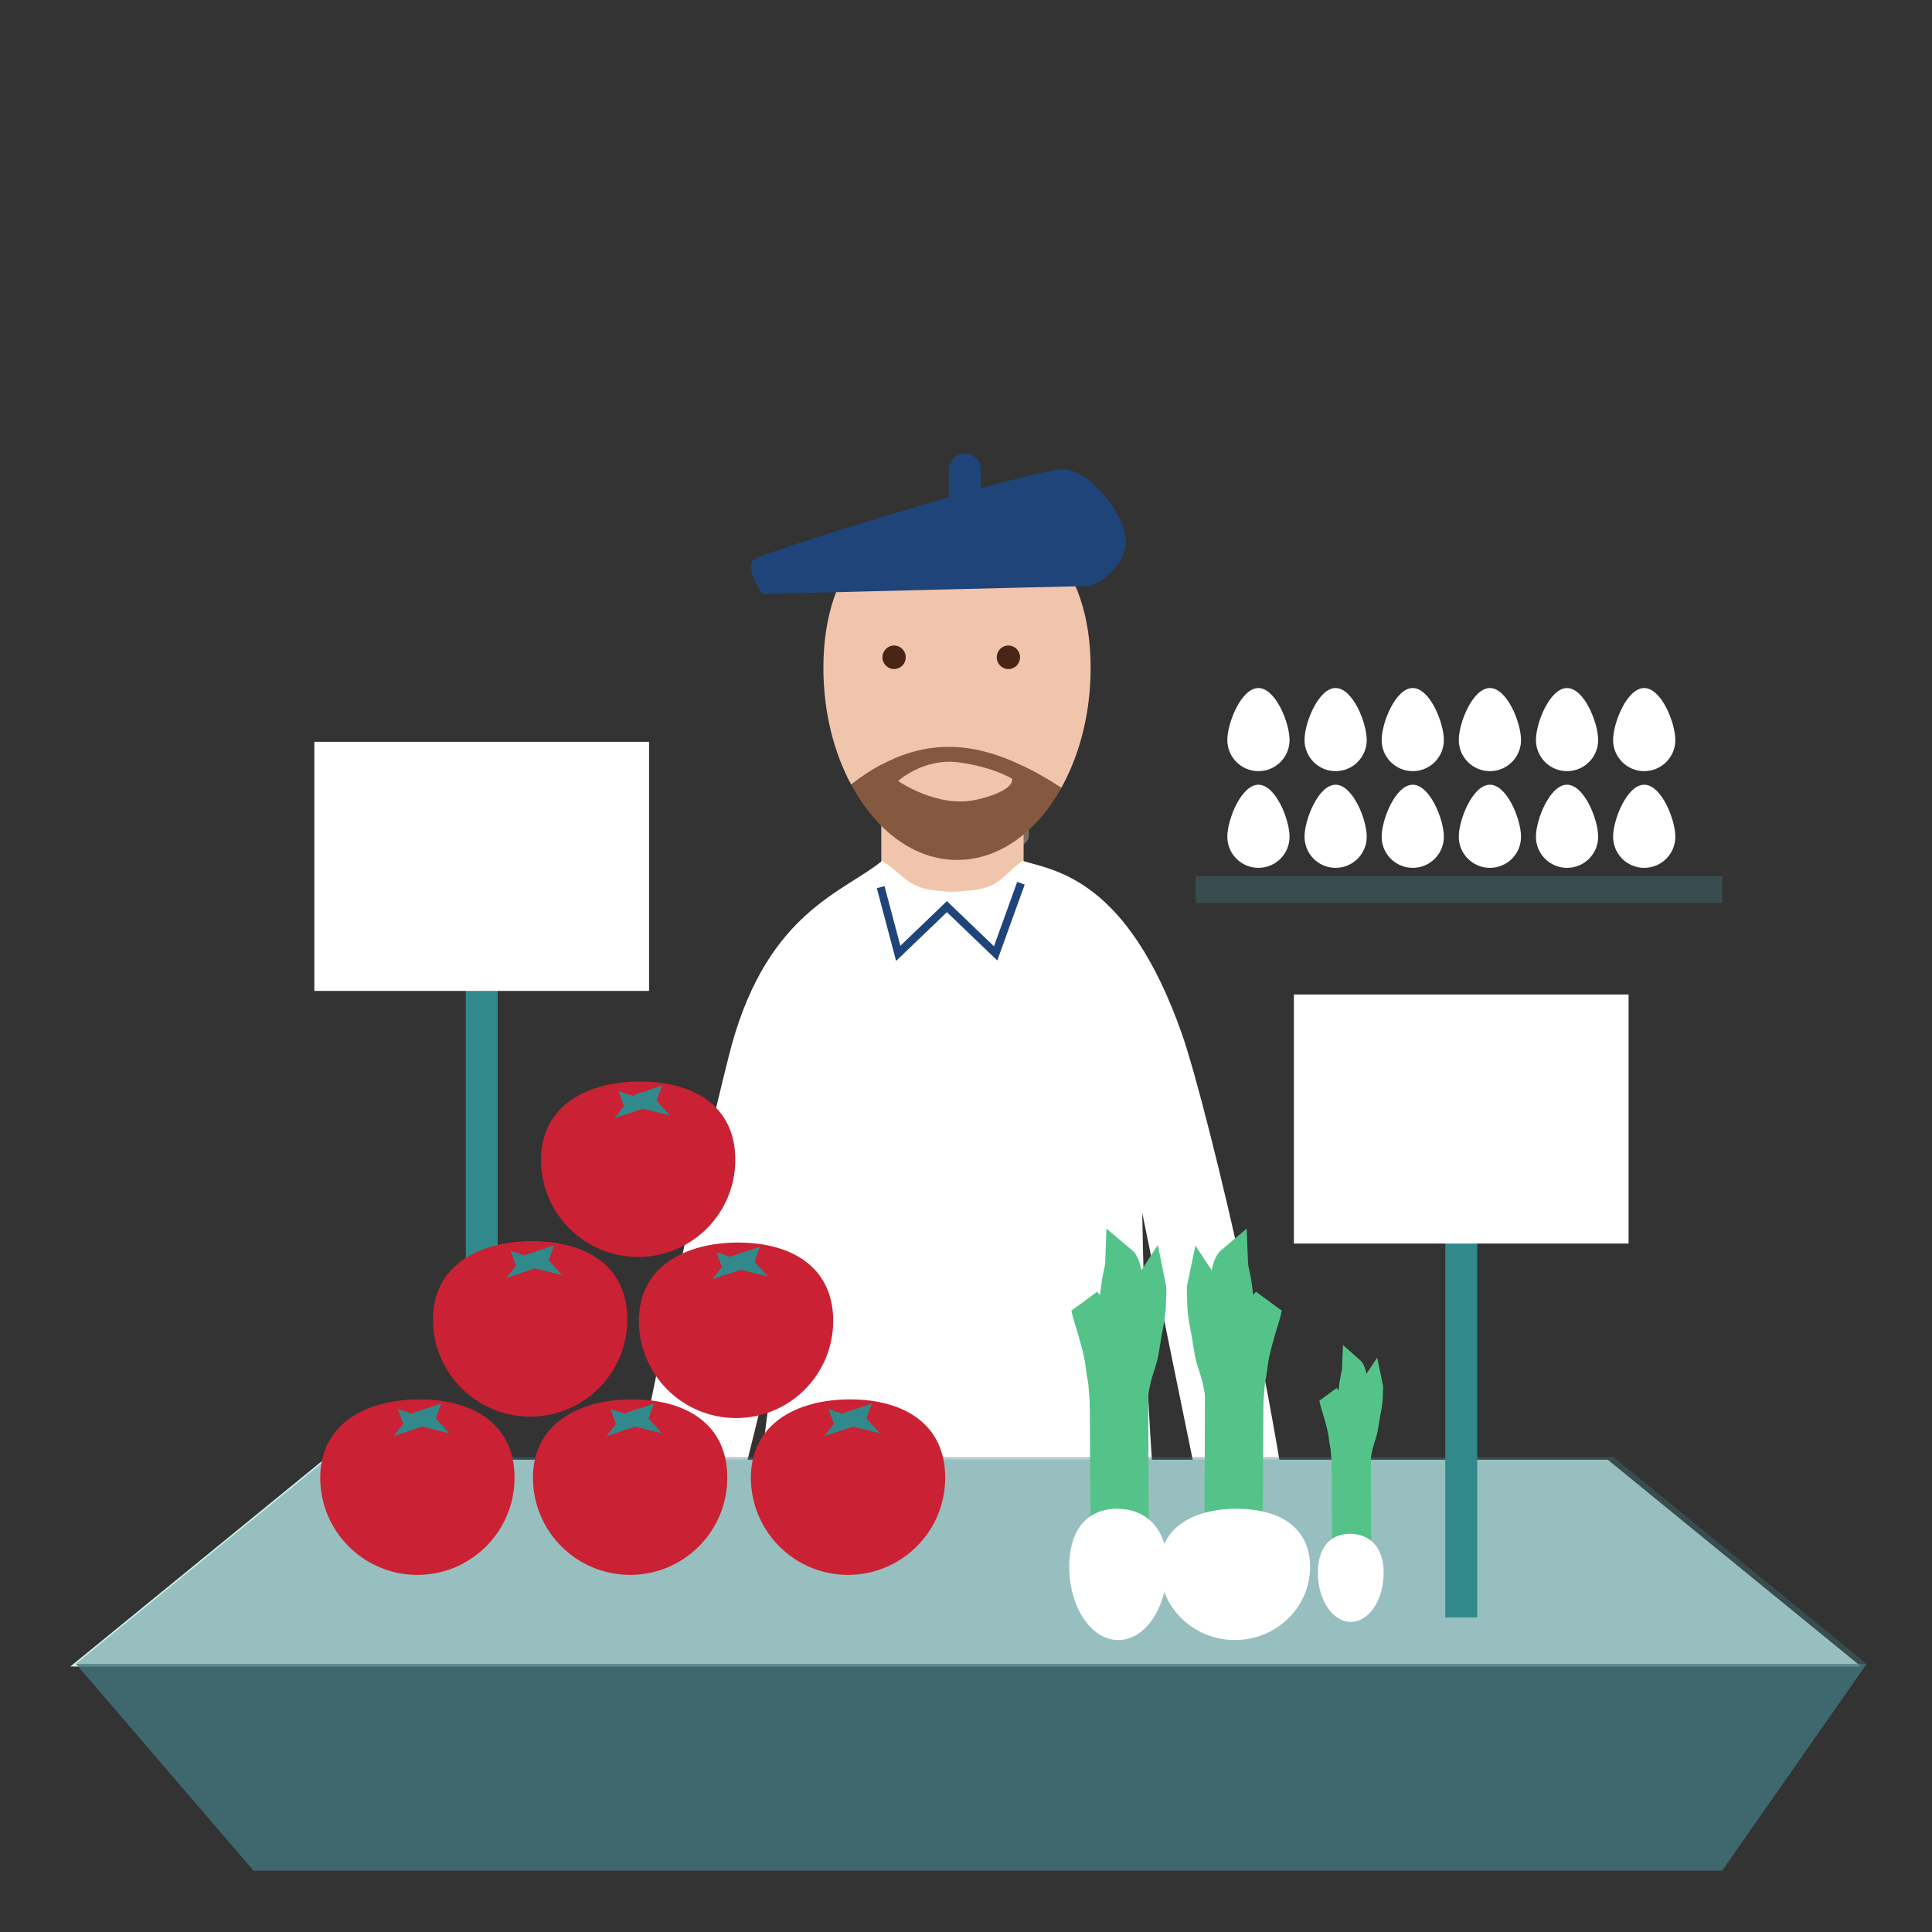
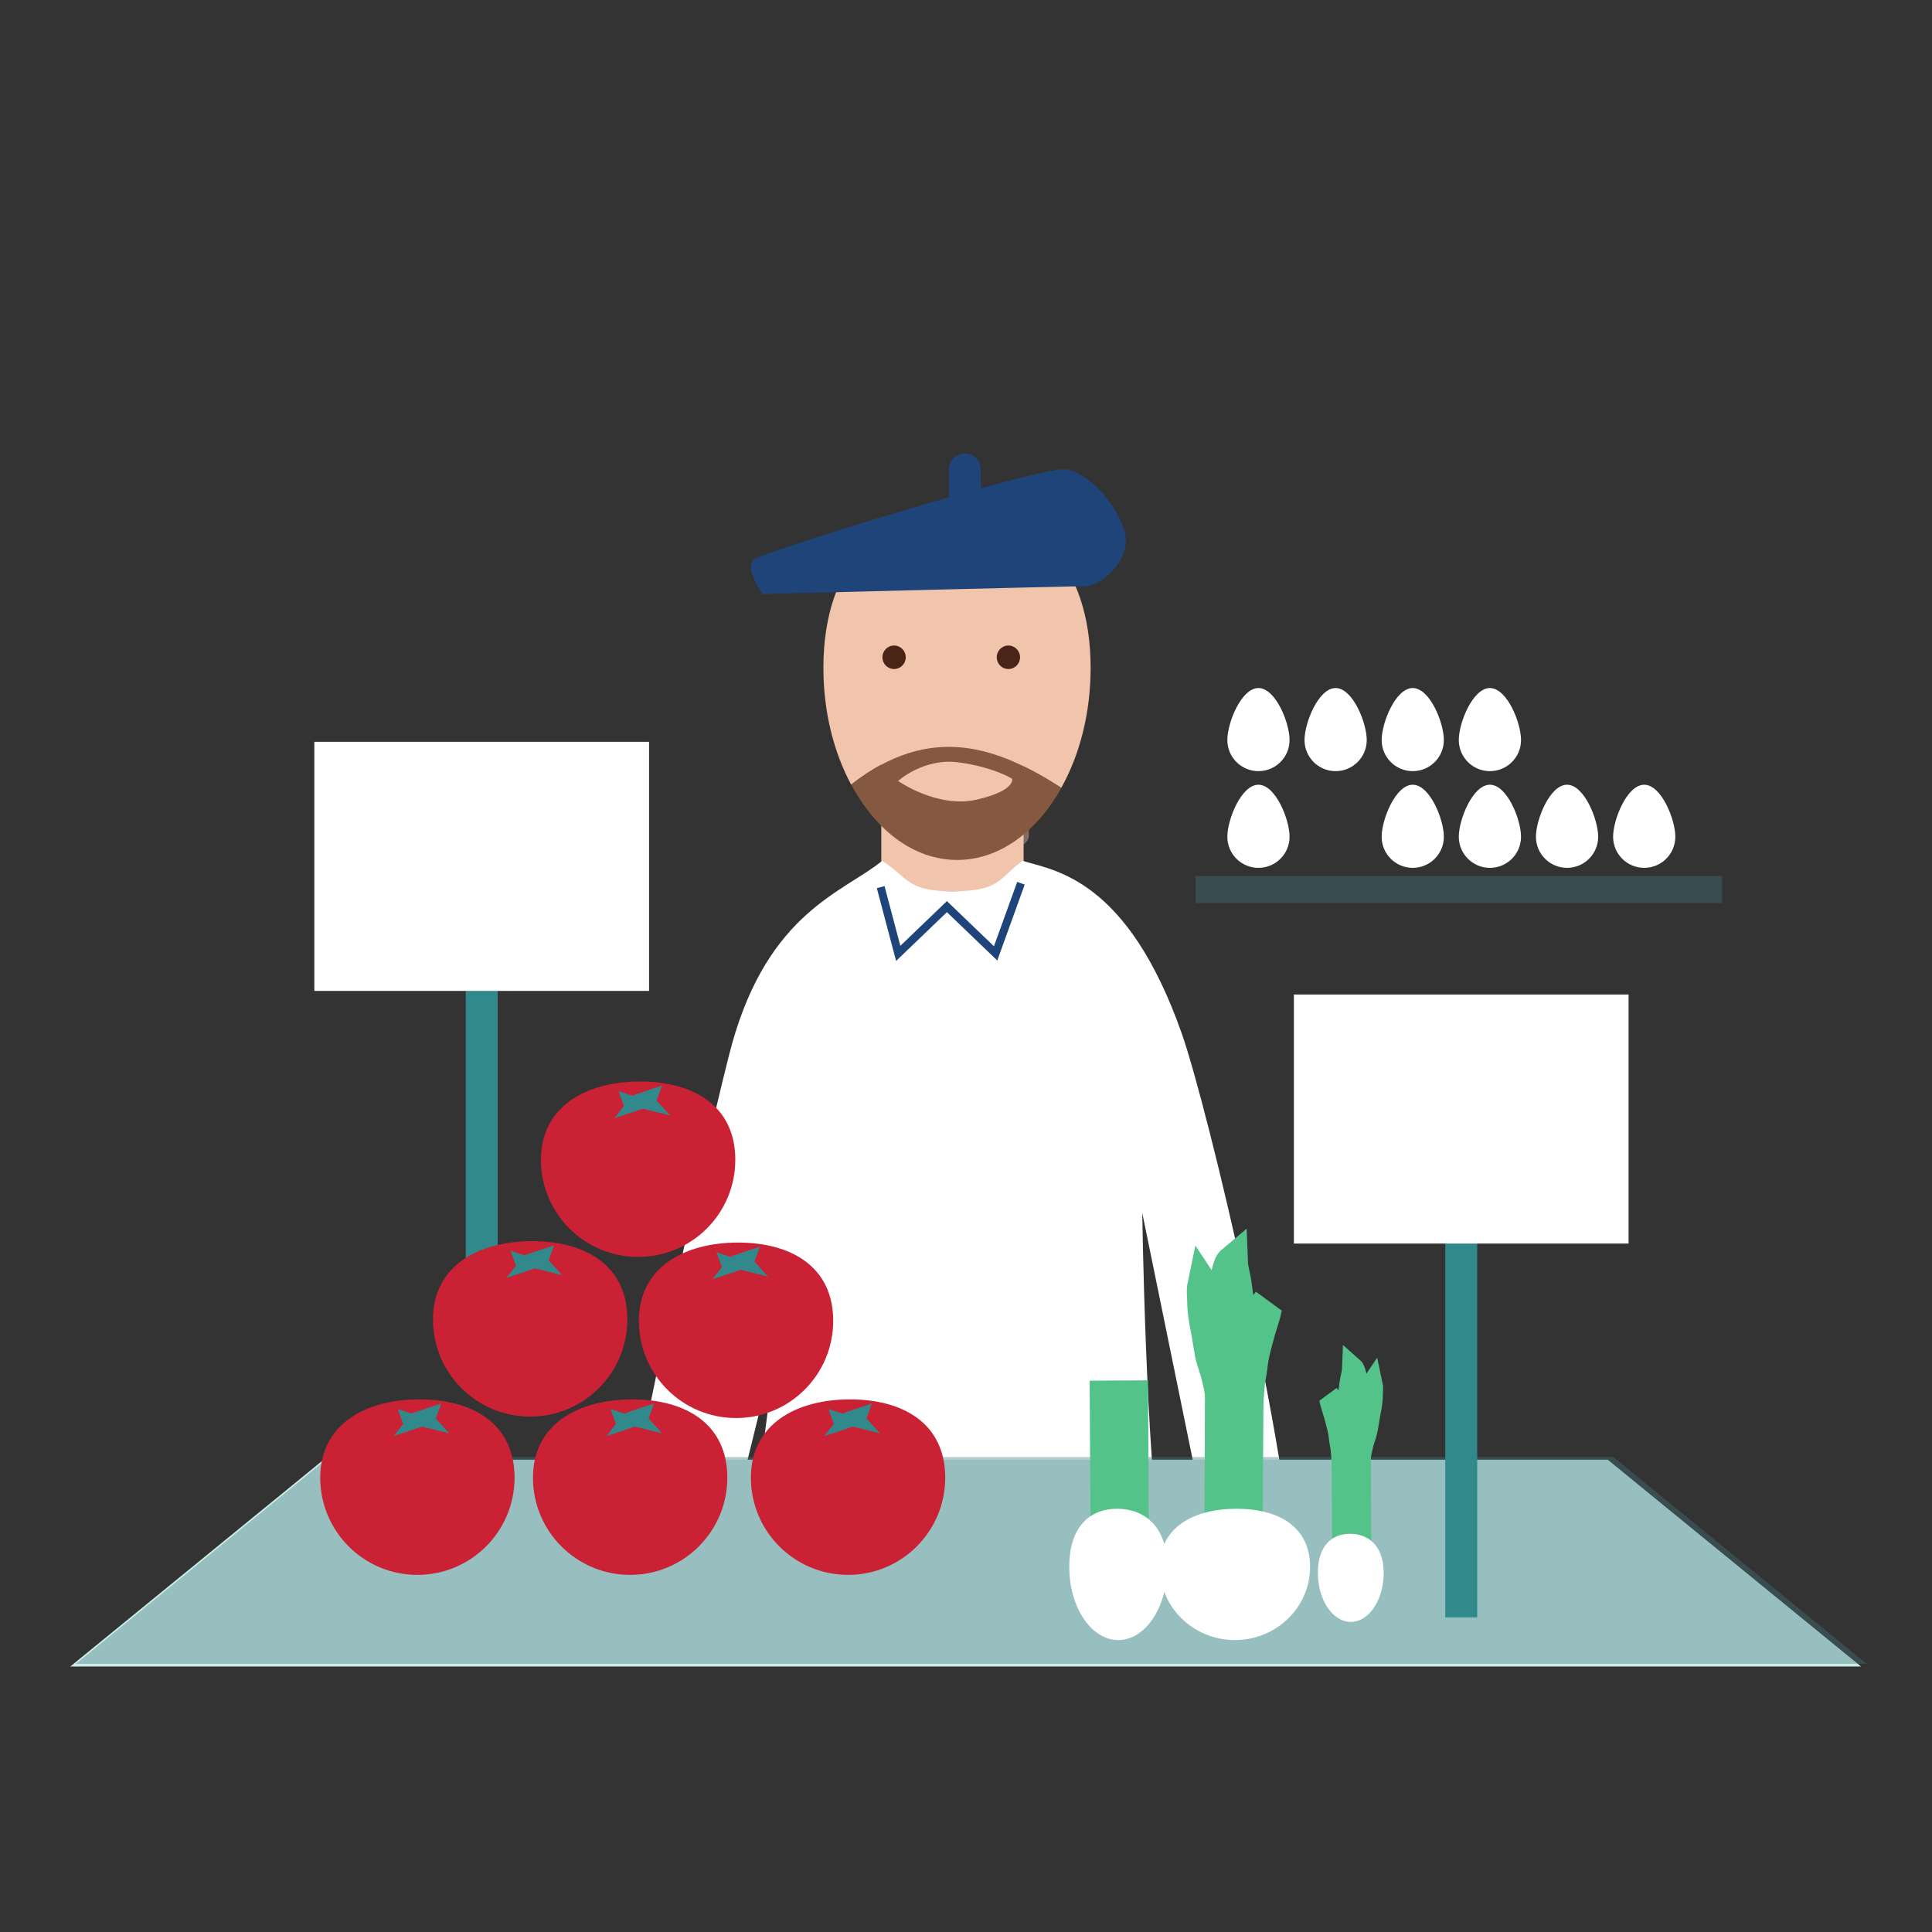
<svg xmlns="http://www.w3.org/2000/svg" xmlns:ns1="http://www.inkscape.org/namespaces/inkscape" xmlns:ns2="http://sodipodi.sourceforge.net/DTD/sodipodi-0.dtd" width="41.715mm" height="41.715mm" viewBox="0 0 41.715 41.715" version="1.1" id="svg4373" ns1:version="0.92.5 (2060ec1f9f, 2020-04-08)" ns2:docname="proiektuak4-img.svg">
  <rect x="0" y="0" width="41.715" height="41.715" fill="#333333" stroke="none" />
  <defs id="defs4367">
    <clipPath clipPathUnits="userSpaceOnUse" id="clipPath2412">
      <path d="M 0,0 H 841.89 V 595.281 H 0 Z" id="path2410" ns1:connector-curvature="0" />
    </clipPath>
    <clipPath clipPathUnits="userSpaceOnUse" id="clipPath2420">
      <path d="m 691.682,334.382 h 35.172 v -6.232 h -35.172 z" id="path2418" ns1:connector-curvature="0" />
    </clipPath>
    <clipPath clipPathUnits="userSpaceOnUse" id="clipPath2424">
      <path d="m 691.682,328.15 h 35.172 v 6.232 h -35.172 z" id="path2422" ns1:connector-curvature="0" />
    </clipPath>
    <clipPath clipPathUnits="userSpaceOnUse" id="clipPath2022">
      <path d="m 693.129,413.185 h 31.869 V 331.34 h -31.869 z" id="path2020" ns1:connector-curvature="0" />
    </clipPath>
    <clipPath clipPathUnits="userSpaceOnUse" id="clipPath784">
      <path d="m 599.319,339.119 h 36.976 v -1.896 h -36.976 z" id="path782" ns1:connector-curvature="0" />
    </clipPath>
    <clipPath clipPathUnits="userSpaceOnUse" id="clipPath788">
      <path d="m 599.319,337.223 h 36.976 v 1.895 h -36.976 z" id="path786" ns1:connector-curvature="0" />
    </clipPath>
    <clipPath clipPathUnits="userSpaceOnUse" id="clipPath576">
      <path d="M 520.687,283.791 H 646.446 V 269.268 H 520.687 Z" id="path574" ns1:connector-curvature="0" />
    </clipPath>
    <clipPath clipPathUnits="userSpaceOnUse" id="clipPath580">
-       <path d="m 520.687,269.268 h 125.759 v 14.523 H 520.687 Z" id="path578" ns1:connector-curvature="0" />
-     </clipPath>
+       </clipPath>
    <clipPath clipPathUnits="userSpaceOnUse" id="clipPath552">
      <path d="M 520.687,298.316 H 646.446 V 283.791 H 520.687 Z" id="path550" ns1:connector-curvature="0" />
    </clipPath>
    <clipPath clipPathUnits="userSpaceOnUse" id="clipPath556">
      <path d="m 520.687,283.791 h 125.759 v 14.525 H 520.687 Z" id="path554" ns1:connector-curvature="0" />
    </clipPath>
    <clipPath clipPathUnits="userSpaceOnUse" id="clipPath504">
      <path d="m 577.609,351.252 h 10 v -10.991 h -10 z" id="path502" ns1:connector-curvature="0" />
    </clipPath>
    <clipPath clipPathUnits="userSpaceOnUse" id="clipPath508">
      <path d="m 577.609,340.261 h 10 v 10.991 h -10 z" id="path506" ns1:connector-curvature="0" />
    </clipPath>
  </defs>
  <ns2:namedview id="base" pagecolor="#ffffff" bordercolor="#666666" borderopacity="1.0" ns1:pageopacity="0.0" ns1:pageshadow="2" ns1:zoom="1.979899" ns1:cx="198.43615" ns1:cy="98.608634" ns1:document-units="mm" ns1:current-layer="layer1" showgrid="false" ns1:window-width="1920" ns1:window-height="1016" ns1:window-x="0" ns1:window-y="27" ns1:window-maximized="1" />
  <g ns1:label="Capa 1" ns1:groupmode="layer" id="layer1" transform="translate(0,-255.285)">
    <g id="g825" transform="matrix(0.871,0,0,0.871,7.357,54.071)">
      <path ns1:connector-curvature="0" id="path488" style="fill:#f1c4ac;fill-opacity:1;fill-rule:nonzero;stroke:none;stroke-width:0.353" d="m 16.928,253.112 h -3.528 v -4.586 h 3.528 z" />
      <g transform="matrix(0.353,0,0,-0.353,-190.368,372.439)" id="g498">
        <g id="g500" />
        <g id="g520">
          <g clip-path="url(#clipPath504)" id="g518" style="opacity:0.4">
            <g id="g516">
              <g clip-path="url(#clipPath508)" id="g514">
                <g transform="translate(577.609,341.976)" id="g512">
                  <path d="M 0,0 C 2,-1.093 3.367,-1.715 5.032,-1.715 6.668,-1.715 10,-1.11 10,-0.052 V 9.276 H 0 Z" style="fill:#f1c4ac;fill-opacity:1;fill-rule:nonzero;stroke:none" id="path510" ns1:connector-curvature="0" />
                </g>
              </g>
            </g>
          </g>
        </g>
      </g>
      <g id="g522" transform="matrix(0.353,0,0,-0.353,17.862,250.545)">
        <path d="m 0,0 c 1.289,2.31 2.061,5.234 2.061,8.424 0,7.445 -4.2,11.214 -9.382,11.214 -5.184,0 -9.385,-3.769 -9.385,-11.214 0,-3.089 0.73,-5.928 1.949,-8.198 C -9.16,4.616 -4.452,2.854 0,0" style="fill:#f1c4ac;fill-opacity:1;fill-rule:nonzero;stroke:none" id="path524" ns1:connector-curvature="0" />
      </g>
      <g id="g526" transform="matrix(0.353,0,0,-0.353,12.656,250.466)">
        <path d="m 0,0 c 1.713,-3.209 4.4,-5.288 7.436,-5.288 2.962,0 5.602,1.979 7.321,5.062 C 10.305,2.629 5.597,4.391 0,0" style="fill:#85593f;fill-opacity:1;fill-rule:nonzero;stroke:none" id="path528" ns1:connector-curvature="0" />
      </g>
      <g id="g530" transform="matrix(0.353,0,0,-0.353,14.006,247.309)">
        <path d="m 0,0 c 0,0.458 -0.365,0.828 -0.818,0.828 -0.452,0 -0.819,-0.37 -0.819,-0.828 0,-0.457 0.367,-0.825 0.819,-0.825 C -0.365,-0.825 0,-0.457 0,0" style="fill:#4a2517;fill-opacity:1;fill-rule:nonzero;stroke:none" id="path532" ns1:connector-curvature="0" />
      </g>
      <g id="g534" transform="matrix(0.353,0,0,-0.353,16.84,247.309)">
        <path d="m 0,0 c 0,0.458 -0.365,0.828 -0.818,0.828 -0.452,0 -0.819,-0.37 -0.819,-0.828 0,-0.457 0.367,-0.825 0.819,-0.825 C -0.365,-0.825 0,-0.457 0,0" style="fill:#4a2517;fill-opacity:1;fill-rule:nonzero;stroke:none" id="path536" ns1:connector-curvature="0" />
      </g>
      <g id="g538" transform="matrix(0.353,0,0,-0.353,23.667,270.564)">
        <path d="m 0,0 c -0.361,9.848 -6.157,34.262 -7.976,39.436 -3.837,10.917 -8.932,11.465 -11.194,12.15 -1.744,-1.291 -1.564,-2.141 -4.977,-2.141 -3.149,0 -3.093,1.016 -4.876,2.141 -2.691,-2.205 -7.947,-3.562 -10.548,-12.869 -0.969,-3.468 -8.221,-34.504 -8.43,-41.557 2.643,-0.821 3.615,-0.677 6.397,-0.818 0.179,1.476 5.138,21.201 5.267,21.91 1.835,10.217 -1.056,-4.671 -1.797,-15.439 -0.632,-9.186 -0.224,-3.398 -0.224,-3.398 10.174,3.101 5.631,1.056 14.152,1.056 h 14.149 c 0,0 1.886,-5.967 0.668,2.101 -1.138,7.557 -1.369,24.295 -1.369,24.295 L -5.215,-0.271 C -2.95,-2.236 -2.375,-0.18 0,0" style="fill:#ffffff;fill-opacity:1;fill-rule:nonzero;stroke:none" id="path540" ns1:connector-curvature="0" />
      </g>
      <g id="g542" transform="matrix(0.353,0,0,-0.353,31.408,267.2)">
        <path d="m 0,0 h -90.176 l -17.792,-14.525 H 17.791 Z" style="fill:#cdeee7;fill-opacity:1;fill-rule:nonzero;stroke:none" id="path544" ns1:connector-curvature="0" />
      </g>
      <g transform="matrix(0.353,0,0,-0.353,-190.368,372.439)" id="g546">
        <g id="g548" />
        <g id="g568">
          <g clip-path="url(#clipPath552)" id="g566" style="opacity:0.38">
            <g id="g564">
              <g clip-path="url(#clipPath556)" id="g562">
                <g transform="translate(628.655,298.316)" id="g560">
                  <path d="m 0,0 h -90.176 l -17.792,-14.525 H 17.791 Z" style="fill:#41747d;fill-opacity:1;fill-rule:nonzero;stroke:none" id="path558" ns1:connector-curvature="0" />
                </g>
              </g>
            </g>
          </g>
        </g>
      </g>
      <g transform="matrix(0.353,0,0,-0.353,-190.368,372.439)" id="g570">
        <g id="g572" />
        <g id="g592">
          <g clip-path="url(#clipPath576)" id="g590" style="opacity:0.8">
            <g id="g588">
              <g clip-path="url(#clipPath580)" id="g586">
                <g transform="translate(533.16,269.268)" id="g584">
                  <path d="m 0,0 h 103.135 l 10.151,14.523 H -12.473 Z" style="fill:#41747d;fill-opacity:1;fill-rule:nonzero;stroke:none" id="path582" ns1:connector-curvature="0" />
                </g>
              </g>
            </g>
          </g>
        </g>
      </g>
      <g id="g594" transform="matrix(0.353,0,0,-0.353,3.495,254.228)">
        <path d="M 0,0 V -30.08" style="fill:none;stroke:#32898b;stroke-width:2.241;stroke-linecap:butt;stroke-linejoin:miter;stroke-miterlimit:10;stroke-dasharray:none;stroke-opacity:1" id="path596" ns1:connector-curvature="0" />
      </g>
      <g id="g598" transform="matrix(0.353,0,0,-0.353,4.309,267.646)">
        <path d="m 0,0 c 0,-3.771 -3.055,-6.826 -6.824,-6.826 -3.77,0 -6.823,3.055 -6.823,6.826 0,3.769 3.198,5.499 6.968,5.499 C -2.91,5.499 0,3.769 0,0" style="fill:#ca2134;fill-opacity:1;fill-rule:nonzero;stroke:none" id="path600" ns1:connector-curvature="0" />
      </g>
      <g id="g602" transform="matrix(0.353,0,0,-0.353,1.783,266.043)">
        <path d="m 0,0 c 0.287,-0.192 -1.049,0.287 -1.049,0.287 l 0.383,-1.05 -0.669,-0.857 2.004,0.665 1.909,-0.475 -0.954,1.049 0.381,1.05 z" style="fill:#32898b;fill-opacity:1;fill-rule:nonzero;stroke:none" id="path604" ns1:connector-curvature="0" />
      </g>
      <g id="g606" transform="matrix(0.353,0,0,-0.353,9.583,267.646)">
        <path d="m 0,0 c 0,-3.771 -3.058,-6.826 -6.824,-6.826 -3.772,0 -6.825,3.055 -6.825,6.826 0,3.769 3.199,5.499 6.967,5.499 C -2.911,5.499 0,3.769 0,0" style="fill:#ca2134;fill-opacity:1;fill-rule:nonzero;stroke:none" id="path608" ns1:connector-curvature="0" />
      </g>
      <g id="g610" transform="matrix(0.353,0,0,-0.353,7.058,266.043)">
        <path d="m 0,0 c 0.286,-0.192 -1.051,0.287 -1.051,0.287 l 0.383,-1.05 -0.668,-0.857 2.005,0.665 1.908,-0.475 -0.955,1.049 0.383,1.05 z" style="fill:#32898b;fill-opacity:1;fill-rule:nonzero;stroke:none" id="path612" ns1:connector-curvature="0" />
      </g>
      <g id="g614" transform="matrix(0.353,0,0,-0.353,14.985,267.646)">
        <path d="m 0,0 c 0,-3.771 -3.055,-6.826 -6.823,-6.826 -3.769,0 -6.825,3.055 -6.825,6.826 0,3.769 3.199,5.499 6.969,5.499 C -2.911,5.499 0,3.769 0,0" style="fill:#ca2134;fill-opacity:1;fill-rule:nonzero;stroke:none" id="path616" ns1:connector-curvature="0" />
      </g>
      <g id="g618" transform="matrix(0.353,0,0,-0.353,12.46,266.043)">
        <path d="m 0,0 c 0.287,-0.192 -1.05,0.287 -1.05,0.287 l 0.382,-1.05 -0.669,-0.857 2.006,0.665 1.909,-0.475 -0.955,1.049 0.382,1.05 z" style="fill:#32898b;fill-opacity:1;fill-rule:nonzero;stroke:none" id="path620" ns1:connector-curvature="0" />
      </g>
      <g id="g622" transform="matrix(0.353,0,0,-0.353,7.105,263.723)">
        <path d="m 0,0 c 0,-3.771 -3.056,-6.824 -6.825,-6.824 -3.769,0 -6.825,3.053 -6.825,6.824 0,3.768 3.2,5.497 6.97,5.497 C -2.911,5.497 0,3.768 0,0" style="fill:#ca2134;fill-opacity:1;fill-rule:nonzero;stroke:none" id="path624" ns1:connector-curvature="0" />
      </g>
      <g id="g626" transform="matrix(0.353,0,0,-0.353,4.58,262.121)">
        <path d="M 0,0 C 0.286,-0.191 -1.051,0.288 -1.051,0.288 L -0.669,-0.764 -1.338,-1.621 0.669,-0.954 2.577,-1.43 1.623,-0.382 2.006,0.67 Z" style="fill:#32898b;fill-opacity:1;fill-rule:nonzero;stroke:none" id="path628" ns1:connector-curvature="0" />
      </g>
      <g id="g630" transform="matrix(0.353,0,0,-0.353,9.781,259.765)">
        <path d="m 0,0 c 0,-3.772 -3.054,-6.824 -6.824,-6.824 -3.769,0 -6.824,3.052 -6.824,6.824 0,3.767 3.199,5.496 6.969,5.496 C -2.91,5.496 0,3.767 0,0" style="fill:#ca2134;fill-opacity:1;fill-rule:nonzero;stroke:none" id="path632" ns1:connector-curvature="0" />
      </g>
      <g id="g634" transform="matrix(0.353,0,0,-0.353,7.256,258.163)">
        <path d="M 0,0 C 0.286,-0.19 -1.051,0.286 -1.051,0.286 L -0.669,-0.765 -1.338,-1.621 0.668,-0.952 2.576,-1.43 1.622,-0.382 2.005,0.67 Z" style="fill:#32898b;fill-opacity:1;fill-rule:nonzero;stroke:none" id="path636" ns1:connector-curvature="0" />
      </g>
      <g id="g638" transform="matrix(0.353,0,0,-0.353,12.208,263.758)">
        <path d="m 0,0 c 0,-3.771 -3.054,-6.825 -6.823,-6.825 -3.77,0 -6.824,3.054 -6.824,6.825 0,3.768 3.199,5.498 6.968,5.498 C -2.91,5.498 0,3.768 0,0" style="fill:#ca2134;fill-opacity:1;fill-rule:nonzero;stroke:none" id="path640" ns1:connector-curvature="0" />
      </g>
      <g id="g642" transform="matrix(0.353,0,0,-0.353,9.683,262.155)">
        <path d="m 0,0 c 0.286,-0.192 -1.049,0.285 -1.049,0.285 l 0.383,-1.05 -0.67,-0.858 2.006,0.667 1.908,-0.476 -0.954,1.048 0.381,1.051 z" style="fill:#32898b;fill-opacity:1;fill-rule:nonzero;stroke:none" id="path644" ns1:connector-curvature="0" />
      </g>
      <path d="M 7.643,255.579 H -0.654 v -6.175 h 8.297 z" style="fill:#ffffff;fill-opacity:1;fill-rule:nonzero;stroke:none;stroke-width:0.353" id="path646" ns1:connector-curvature="0" />
      <g id="g648" transform="matrix(0.353,0,0,-0.353,27.777,260.491)">
        <path d="M 0,0 V -30.08" style="fill:none;stroke:#32898b;stroke-width:2.241;stroke-linecap:butt;stroke-linejoin:miter;stroke-miterlimit:10;stroke-dasharray:none;stroke-opacity:1" id="path650" ns1:connector-curvature="0" />
      </g>
      <path d="m 31.925,261.842 h -8.297 v -6.174 h 8.297 z" style="fill:#ffffff;fill-opacity:1;fill-rule:nonzero;stroke:none;stroke-width:0.353" id="path652" ns1:connector-curvature="0" />
      <g id="g654" transform="matrix(0.353,0,0,-0.353,19.308,268.855)">
        <path d="M 0,0 -0.05,9.131" style="fill:#32898b;fill-opacity:1;fill-rule:nonzero;stroke:#54c38a;stroke-width:2.241;stroke-linecap:butt;stroke-linejoin:miter;stroke-miterlimit:10;stroke-dasharray:none;stroke-opacity:1" id="path656" ns1:connector-curvature="0" />
      </g>
      <g id="g658" transform="matrix(0.353,0,0,-0.353,19.636,268.854)">
        <path d="m 0,0 -1.855,-0.011 -0.052,9.132 1.858,0.011 z" style="fill:#cdeee7;fill-opacity:1;fill-rule:nonzero;stroke:none" id="path660" ns1:connector-curvature="0" />
      </g>
      <g id="g662" transform="matrix(0.353,0,0,-0.353,19.636,268.854)">
        <path d="m 0,0 -1.855,-0.011 -0.052,9.132 1.858,0.011 z" style="fill:none;stroke:#54c38a;stroke-width:2.241;stroke-linecap:butt;stroke-linejoin:miter;stroke-miterlimit:10;stroke-dasharray:none;stroke-opacity:1" id="path664" ns1:connector-curvature="0" />
      </g>
      <g id="g666" transform="matrix(0.353,0,0,-0.353,19.248,268.416)">
        <path d="m 0,0 c 1.901,0 3.517,-1.242 3.517,-4.08 0,-2.838 -1.541,-5.14 -3.44,-5.14 -1.902,0 -3.442,2.302 -3.442,5.14 0,2.838 1.46,4.08 3.365,4.08" style="fill:#ffffff;fill-opacity:1;fill-rule:nonzero;stroke:none" id="path668" ns1:connector-curvature="0" />
      </g>
      <g id="g670" transform="matrix(0.353,0,0,-0.353,18.98,266.613)">
-         <path d="M 0,0 C 0.187,0.242 0.114,0.795 0.08,1.08 0.027,1.526 -0.014,1.979 -0.05,2.423 -0.086,2.865 -0.107,3.302 -0.152,3.742 -0.192,4.118 -0.296,4.492 -0.332,4.868 -0.409,5.683 -0.656,6.531 -0.876,7.33 -0.994,7.762 -1.147,8.183 -1.263,8.612 -1.336,8.887 -1.357,9.193 -1.521,9.436 -1.126,8.941 -0.69,8.444 -0.383,7.884 -0.011,7.204 0.126,6.416 0.472,5.734 0.445,6.345 0.378,6.953 0.378,7.565 c 0,0.665 0.106,1.318 0.236,1.972 0.1,0.511 0.131,1.038 0.239,1.548 0.074,0.362 0.183,0.788 0.195,1.151 C 1.232,12.082 1.334,11.539 1.406,11.295 1.579,10.701 1.618,10.07 1.65,9.457 1.702,8.543 1.793,7.634 1.797,6.728 1.775,6.819 1.863,6.953 1.887,7.041 1.941,7.22 1.977,7.397 2.021,7.582 2.105,7.944 2.238,8.288 2.35,8.641 2.459,8.983 2.615,9.299 2.752,9.626 2.868,9.904 2.919,10.322 3.062,10.539 3.126,10.228 3.07,9.856 3.07,9.539 3.07,8.937 2.99,8.334 2.869,7.744 2.74,7.12 2.66,6.483 2.544,5.856 2.441,5.31 2.224,4.81 2.087,4.274 1.96,3.771 1.865,3.304 1.797,2.786 1.743,2.365 1.746,1.922 1.706,1.49 1.679,1.192 1.635,0.892 1.604,0.59 1.574,0.26 1.523,-0.067 1.512,-0.396 1.506,-0.544 1.566,-0.813 1.463,-0.93 1.472,-0.858 1.444,-0.822 1.418,-0.758" style="fill:#cdeee7;fill-opacity:1;fill-rule:nonzero;stroke:#54c38a;stroke-width:2.241;stroke-linecap:butt;stroke-linejoin:miter;stroke-miterlimit:10;stroke-dasharray:none;stroke-opacity:1" id="path672" ns1:connector-curvature="0" />
-       </g>
+         </g>
      <g id="g674" transform="matrix(0.353,0,0,-0.353,25.061,269.332)">
        <path d="M 0,0 -0.033,6.133" style="fill:#32898b;fill-opacity:1;fill-rule:nonzero;stroke:#54c38a;stroke-width:1.505;stroke-linecap:butt;stroke-linejoin:miter;stroke-miterlimit:10;stroke-dasharray:none;stroke-opacity:1" id="path676" ns1:connector-curvature="0" />
      </g>
      <g id="g678" transform="matrix(0.353,0,0,-0.353,25.281,269.331)">
        <path d="m 0,0 -1.248,-0.009 -0.033,6.131 1.247,0.007 z" style="fill:#cdeee7;fill-opacity:1;fill-rule:nonzero;stroke:none" id="path680" ns1:connector-curvature="0" />
      </g>
      <g id="g682" transform="matrix(0.353,0,0,-0.353,25.281,269.331)">
        <path d="m 0,0 -1.248,-0.009 -0.033,6.131 1.247,0.007 z" style="fill:none;stroke:#54c38a;stroke-width:1.505;stroke-linecap:butt;stroke-linejoin:miter;stroke-miterlimit:10;stroke-dasharray:none;stroke-opacity:1" id="path684" ns1:connector-curvature="0" />
      </g>
      <g id="g686" transform="matrix(0.353,0,0,-0.353,25.021,269.037)">
        <path d="m 0,0 c 1.276,0 2.359,-0.833 2.359,-2.739 0,-1.906 -1.032,-3.448 -2.308,-3.448 -1.277,0 -2.311,1.542 -2.311,3.448 C -2.26,-0.833 -1.279,0 0,0" style="fill:#ffffff;fill-opacity:1;fill-rule:nonzero;stroke:none" id="path688" ns1:connector-curvature="0" />
      </g>
      <g id="g690" transform="matrix(0.353,0,0,-0.353,24.841,267.826)">
        <path d="m 0,0 c 0.127,0.161 0.079,0.532 0.055,0.725 -0.034,0.297 -0.063,0.602 -0.087,0.9 -0.025,0.297 -0.039,0.588 -0.071,0.886 -0.026,0.252 -0.094,0.501 -0.119,0.758 -0.05,0.544 -0.217,1.114 -0.366,1.652 -0.078,0.288 -0.183,0.57 -0.259,0.86 C -0.896,5.964 -0.911,6.17 -1.021,6.334 -0.753,6.002 -0.461,5.666 -0.255,5.291 -0.007,4.836 0.085,4.305 0.318,3.85 0.3,4.258 0.255,4.664 0.255,5.078 0.255,5.525 0.326,5.964 0.414,6.4 0.481,6.743 0.502,7.099 0.573,7.44 0.624,7.685 0.696,7.97 0.705,8.216 0.828,8.108 0.896,7.747 0.943,7.583 1.062,7.184 1.089,6.761 1.11,6.35 1.144,5.735 1.205,5.123 1.206,4.515 1.192,4.578 1.252,4.668 1.268,4.727 1.305,4.843 1.327,4.966 1.355,5.091 1.415,5.333 1.504,5.562 1.577,5.802 1.651,6.03 1.756,6.24 1.848,6.462 1.926,6.646 1.959,6.931 2.056,7.074 2.102,6.866 2.062,6.618 2.062,6.404 2.062,5.998 2.009,5.594 1.926,5.199 1.84,4.78 1.787,4.353 1.708,3.93 1.642,3.562 1.495,3.226 1.402,2.867 1.315,2.53 1.252,2.217 1.206,1.871 1.172,1.586 1.173,1.289 1.146,0.999 1.128,0.799 1.098,0.597 1.077,0.395 1.059,0.174 1.024,-0.046 1.017,-0.265 c -0.004,-0.101 0.035,-0.28 -0.034,-0.36 0.006,0.047 -0.012,0.071 -0.03,0.116" style="fill:#cdeee7;fill-opacity:1;fill-rule:nonzero;stroke:#54c38a;stroke-width:1.505;stroke-linecap:butt;stroke-linejoin:miter;stroke-miterlimit:10;stroke-dasharray:none;stroke-opacity:1" id="path692" ns1:connector-curvature="0" />
      </g>
      <g id="g694" transform="matrix(0.353,0,0,-0.353,22.133,268.855)">
        <path d="M 0,0 0.049,9.131" style="fill:#32898b;fill-opacity:1;fill-rule:nonzero;stroke:#54c38a;stroke-width:2.241;stroke-linecap:butt;stroke-linejoin:miter;stroke-miterlimit:10;stroke-dasharray:none;stroke-opacity:1" id="path696" ns1:connector-curvature="0" />
      </g>
      <g id="g698" transform="matrix(0.353,0,0,-0.353,21.805,268.854)">
        <path d="M 0,0 1.855,-0.011 1.907,9.121 0.049,9.132 Z" style="fill:#cdeee7;fill-opacity:1;fill-rule:nonzero;stroke:none" id="path700" ns1:connector-curvature="0" />
      </g>
      <g id="g702" transform="matrix(0.353,0,0,-0.353,21.805,268.854)">
        <path d="M 0,0 1.855,-0.011 1.907,9.121 0.049,9.132 Z" style="fill:none;stroke:#54c38a;stroke-width:2.241;stroke-linecap:butt;stroke-linejoin:miter;stroke-miterlimit:10;stroke-dasharray:none;stroke-opacity:1" id="path704" ns1:connector-curvature="0" />
      </g>
      <g id="g706" transform="matrix(0.353,0,0,-0.353,22.207,268.416)">
        <path d="m 0,0 c -2.916,0 -5.395,-1.242 -5.395,-4.08 0,-2.838 2.366,-5.14 5.28,-5.14 2.915,0 5.278,2.302 5.278,5.14 C 5.163,-1.242 2.92,0 0,0" style="fill:#ffffff;fill-opacity:1;fill-rule:nonzero;stroke:none" id="path708" ns1:connector-curvature="0" />
      </g>
      <g id="g710" transform="matrix(0.353,0,0,-0.353,22.461,266.613)">
        <path d="M 0,0 C -0.186,0.242 -0.114,0.795 -0.081,1.08 -0.028,1.526 0.013,1.979 0.05,2.423 0.086,2.865 0.107,3.302 0.153,3.742 0.193,4.118 0.296,4.492 0.331,4.868 0.409,5.683 0.656,6.531 0.876,7.33 0.994,7.762 1.147,8.183 1.264,8.612 1.336,8.887 1.356,9.193 1.52,9.436 1.126,8.941 0.69,8.444 0.384,7.884 0.012,7.204 -0.126,6.416 -0.473,5.734 c 0.027,0.611 0.095,1.219 0.095,1.831 0,0.665 -0.107,1.318 -0.237,1.972 -0.101,0.511 -0.13,1.038 -0.238,1.548 -0.074,0.362 -0.182,0.788 -0.195,1.151 C -1.232,12.082 -1.334,11.539 -1.405,11.295 -1.579,10.701 -1.619,10.07 -1.65,9.457 -1.701,8.543 -1.791,7.634 -1.795,6.728 c 0.02,0.091 -0.067,0.225 -0.094,0.313 -0.052,0.179 -0.087,0.356 -0.132,0.541 -0.084,0.362 -0.218,0.706 -0.329,1.059 -0.109,0.342 -0.265,0.658 -0.401,0.985 -0.116,0.278 -0.166,0.696 -0.311,0.913 -0.065,-0.311 -0.007,-0.683 -0.007,-1 0,-0.602 0.079,-1.205 0.2,-1.795 0.128,-0.624 0.21,-1.261 0.325,-1.888 0.103,-0.546 0.321,-1.046 0.458,-1.582 0.128,-0.503 0.222,-0.97 0.291,-1.488 0.052,-0.421 0.05,-0.864 0.088,-1.296 0.028,-0.298 0.073,-0.598 0.103,-0.9 0.031,-0.33 0.08,-0.657 0.092,-0.986 0.007,-0.148 -0.052,-0.417 0.05,-0.534 -0.011,0.072 0.018,0.108 0.044,0.172" style="fill:#cdeee7;fill-opacity:1;fill-rule:nonzero;stroke:#54c38a;stroke-width:2.241;stroke-linecap:butt;stroke-linejoin:miter;stroke-miterlimit:10;stroke-dasharray:none;stroke-opacity:1" id="path712" ns1:connector-curvature="0" />
      </g>
      <g id="g714" transform="matrix(0.353,0,0,-0.353,10.455,245.74)">
        <path d="m 0,0 c 0,0 21.604,0.548 22.698,0.548 1.094,0 3.281,1.914 2.734,3.829 C 24.885,6.291 22.972,8.478 21.33,8.753 19.689,9.024 0.273,3.009 -0.548,2.462 -1.367,1.915 0,0 0,0" style="fill:#1f4479;fill-opacity:1;fill-rule:nonzero;stroke:none" id="path716" ns1:connector-curvature="0" />
      </g>
      <g id="g718" transform="matrix(0.353,0,0,-0.353,15.472,243.714)">
        <path d="M 0,0 V 3.009" style="fill:none;stroke:#1f4479;stroke-width:2.241;stroke-linecap:round;stroke-linejoin:miter;stroke-miterlimit:10;stroke-dasharray:none;stroke-opacity:1" id="path720" ns1:connector-curvature="0" />
      </g>
      <g id="g722" transform="matrix(0.353,0,0,-0.353,13.817,250.374)">
        <path d="M 0,0 C 0,0 1.796,1.631 4.243,1.305 6.689,0.978 7.996,0.161 7.996,0.161 c 0,0 0.327,-0.811 -2.446,-1.468 C 2.774,-1.959 0,0 0,0" style="fill:#f1c4ac;fill-opacity:1;fill-rule:nonzero;stroke:none" id="path724" ns1:connector-curvature="0" />
      </g>
      <g id="g726" transform="matrix(0.353,0,0,-0.353,13.385,253.006)">
        <path d="m 0,0 1.231,-4.654 3.42,3.283 3.42,-3.283 1.779,4.926" style="fill:none;stroke:#1f4479;stroke-width:0.56;stroke-linecap:butt;stroke-linejoin:miter;stroke-miterlimit:10;stroke-dasharray:none;stroke-opacity:1" id="path728" ns1:connector-curvature="0" />
      </g>
      <g id="g730" transform="matrix(0.353,0,0,-0.353,23.521,249.36)">
        <path d="m 0,0 c 0,-1.207 -0.978,-2.185 -2.187,-2.185 -1.203,0 -2.184,0.978 -2.184,2.185 0,1.207 0.981,3.651 2.184,3.651 C -0.978,3.651 0,1.207 0,0" style="fill:#ffffff;fill-opacity:1;fill-rule:nonzero;stroke:none" id="path732" ns1:connector-curvature="0" />
      </g>
      <g id="g734" transform="matrix(0.353,0,0,-0.353,25.434,249.36)">
        <path d="m 0,0 c 0,-1.207 -0.979,-2.185 -2.186,-2.185 -1.206,0 -2.183,0.978 -2.183,2.185 0,1.207 0.977,3.651 2.183,3.651 C -0.979,3.651 0,1.207 0,0" style="fill:#ffffff;fill-opacity:1;fill-rule:nonzero;stroke:none" id="path736" ns1:connector-curvature="0" />
      </g>
      <g id="g738" transform="matrix(0.353,0,0,-0.353,27.346,249.36)">
        <path d="m 0,0 c 0,-1.207 -0.979,-2.185 -2.187,-2.185 -1.205,0 -2.182,0.978 -2.182,2.185 0,1.207 0.977,3.651 2.182,3.651 C -0.979,3.651 0,1.207 0,0" style="fill:#ffffff;fill-opacity:1;fill-rule:nonzero;stroke:none" id="path740" ns1:connector-curvature="0" />
      </g>
      <g id="g742" transform="matrix(0.353,0,0,-0.353,29.259,249.36)">
        <path d="m 0,0 c 0,-1.207 -0.978,-2.185 -2.187,-2.185 -1.206,0 -2.184,0.978 -2.184,2.185 0,1.207 0.978,3.651 2.184,3.651 C -0.978,3.651 0,1.207 0,0" style="fill:#ffffff;fill-opacity:1;fill-rule:nonzero;stroke:none" id="path744" ns1:connector-curvature="0" />
      </g>
      <g id="g746" transform="matrix(0.353,0,0,-0.353,31.171,249.36)">
-         <path d="m 0,0 c 0,-1.207 -0.979,-2.185 -2.186,-2.185 -1.206,0 -2.184,0.978 -2.184,2.185 0,1.207 0.978,3.651 2.184,3.651 C -0.979,3.651 0,1.207 0,0" style="fill:#ffffff;fill-opacity:1;fill-rule:nonzero;stroke:none" id="path748" ns1:connector-curvature="0" />
-       </g>
+         </g>
      <g id="g750" transform="matrix(0.353,0,0,-0.353,33.084,249.36)">
-         <path d="m 0,0 c 0,-1.207 -0.979,-2.185 -2.187,-2.185 -1.206,0 -2.183,0.978 -2.183,2.185 0,1.207 0.977,3.651 2.183,3.651 C -0.979,3.651 0,1.207 0,0" style="fill:#ffffff;fill-opacity:1;fill-rule:nonzero;stroke:none" id="path752" ns1:connector-curvature="0" />
-       </g>
+         </g>
      <g id="g754" transform="matrix(0.353,0,0,-0.353,23.521,251.757)">
        <path d="m 0,0 c 0,-1.209 -0.978,-2.185 -2.187,-2.185 -1.203,0 -2.184,0.976 -2.184,2.185 0,1.207 0.981,3.652 2.184,3.652 C -0.978,3.652 0,1.207 0,0" style="fill:#ffffff;fill-opacity:1;fill-rule:nonzero;stroke:none" id="path756" ns1:connector-curvature="0" />
      </g>
      <g id="g758" transform="matrix(0.353,0,0,-0.353,25.434,251.757)">
-         <path d="m 0,0 c 0,-1.209 -0.979,-2.185 -2.186,-2.185 -1.206,0 -2.183,0.976 -2.183,2.185 0,1.207 0.977,3.652 2.183,3.652 C -0.979,3.652 0,1.207 0,0" style="fill:#ffffff;fill-opacity:1;fill-rule:nonzero;stroke:none" id="path760" ns1:connector-curvature="0" />
-       </g>
+         </g>
      <g id="g762" transform="matrix(0.353,0,0,-0.353,27.346,251.757)">
        <path d="m 0,0 c 0,-1.209 -0.979,-2.185 -2.187,-2.185 -1.205,0 -2.182,0.976 -2.182,2.185 0,1.207 0.977,3.652 2.182,3.652 C -0.979,3.652 0,1.207 0,0" style="fill:#ffffff;fill-opacity:1;fill-rule:nonzero;stroke:none" id="path764" ns1:connector-curvature="0" />
      </g>
      <g id="g766" transform="matrix(0.353,0,0,-0.353,29.259,251.757)">
        <path d="m 0,0 c 0,-1.209 -0.978,-2.185 -2.187,-2.185 -1.206,0 -2.184,0.976 -2.184,2.185 0,1.207 0.978,3.652 2.184,3.652 C -0.978,3.652 0,1.207 0,0" style="fill:#ffffff;fill-opacity:1;fill-rule:nonzero;stroke:none" id="path768" ns1:connector-curvature="0" />
      </g>
      <g id="g770" transform="matrix(0.353,0,0,-0.353,31.171,251.757)">
        <path d="m 0,0 c 0,-1.209 -0.979,-2.185 -2.186,-2.185 -1.206,0 -2.184,0.976 -2.184,2.185 0,1.207 0.978,3.652 2.184,3.652 C -0.979,3.652 0,1.207 0,0" style="fill:#ffffff;fill-opacity:1;fill-rule:nonzero;stroke:none" id="path772" ns1:connector-curvature="0" />
      </g>
      <g id="g774" transform="matrix(0.353,0,0,-0.353,33.084,251.757)">
        <path d="m 0,0 c 0,-1.209 -0.979,-2.185 -2.187,-2.185 -1.206,0 -2.183,0.976 -2.183,2.185 0,1.207 0.977,3.652 2.183,3.652 C -0.979,3.652 0,1.207 0,0" style="fill:#ffffff;fill-opacity:1;fill-rule:nonzero;stroke:none" id="path776" ns1:connector-curvature="0" />
      </g>
      <g transform="matrix(0.353,0,0,-0.353,-190.368,372.439)" id="g778">
        <g id="g780" />
        <g id="g798">
          <g clip-path="url(#clipPath784)" id="g796" style="opacity:0.38">
            <g id="g794">
              <g clip-path="url(#clipPath788)" id="g792">
                <path d="m 636.295,337.223 h -36.976 v 1.896 h 36.976 z" style="fill:#41747d;fill-opacity:1;fill-rule:nonzero;stroke:none" id="path790" ns1:connector-curvature="0" />
              </g>
            </g>
          </g>
        </g>
      </g>
    </g>
  </g>
</svg>